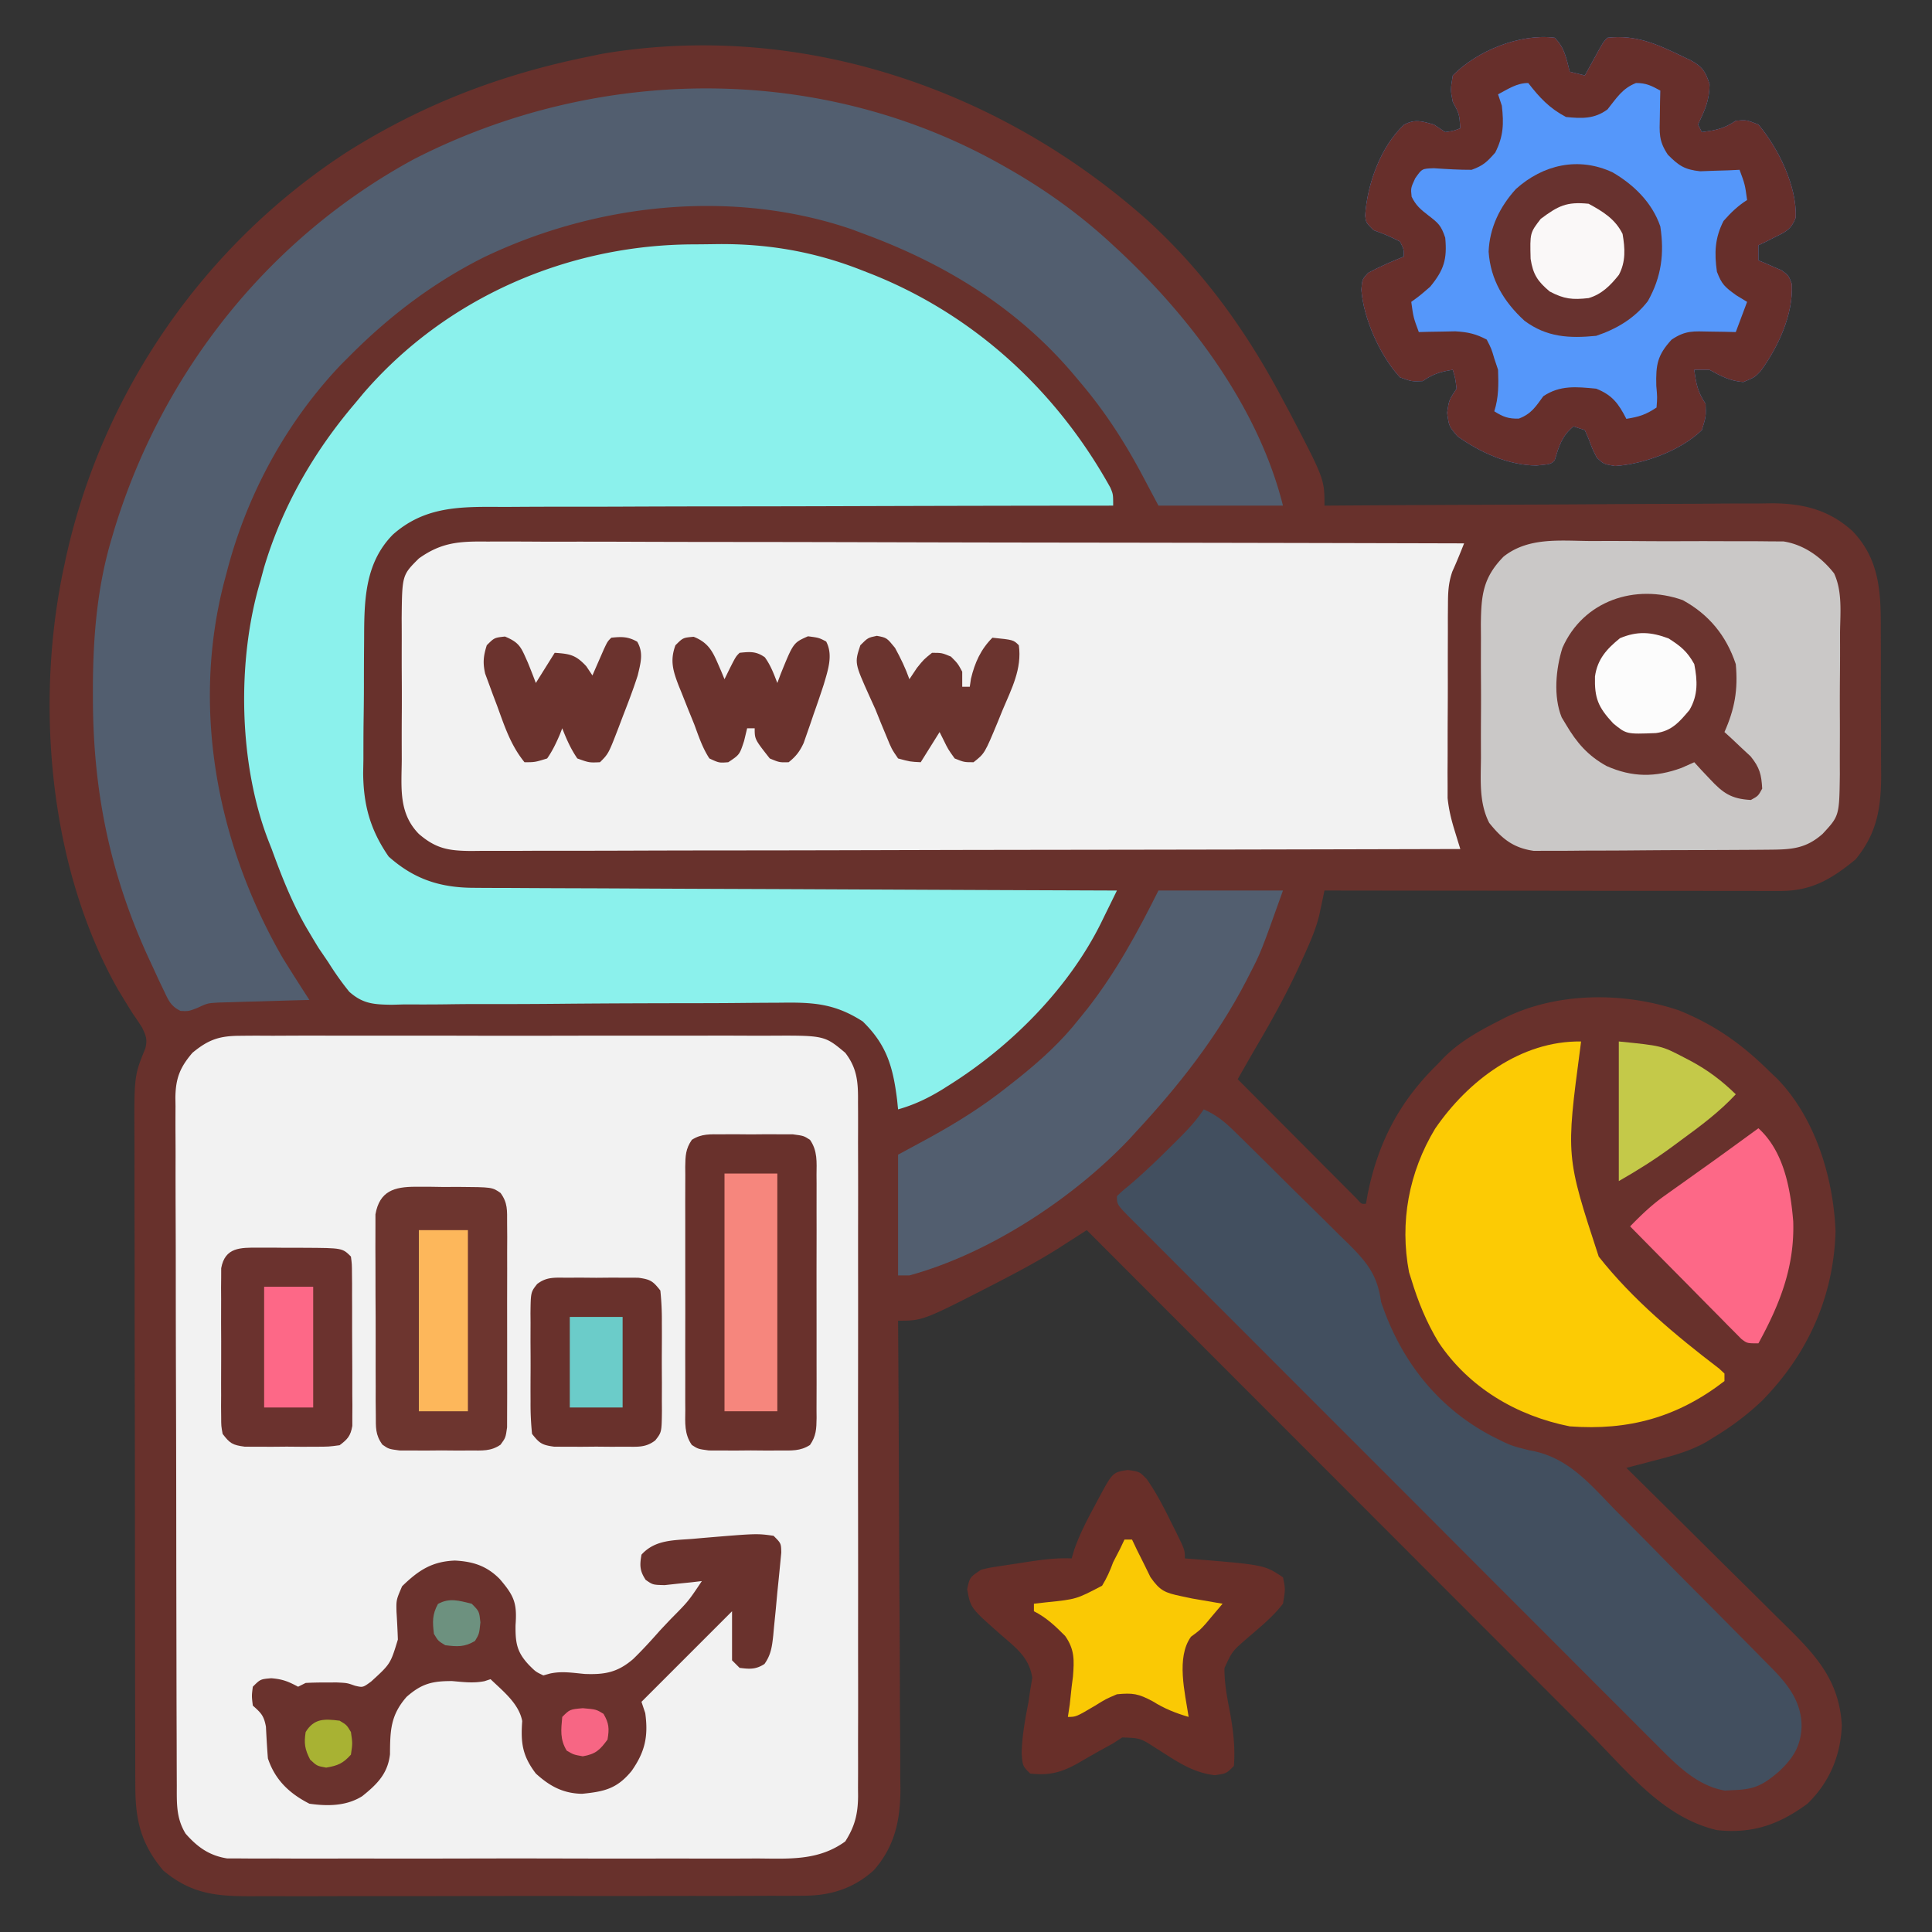
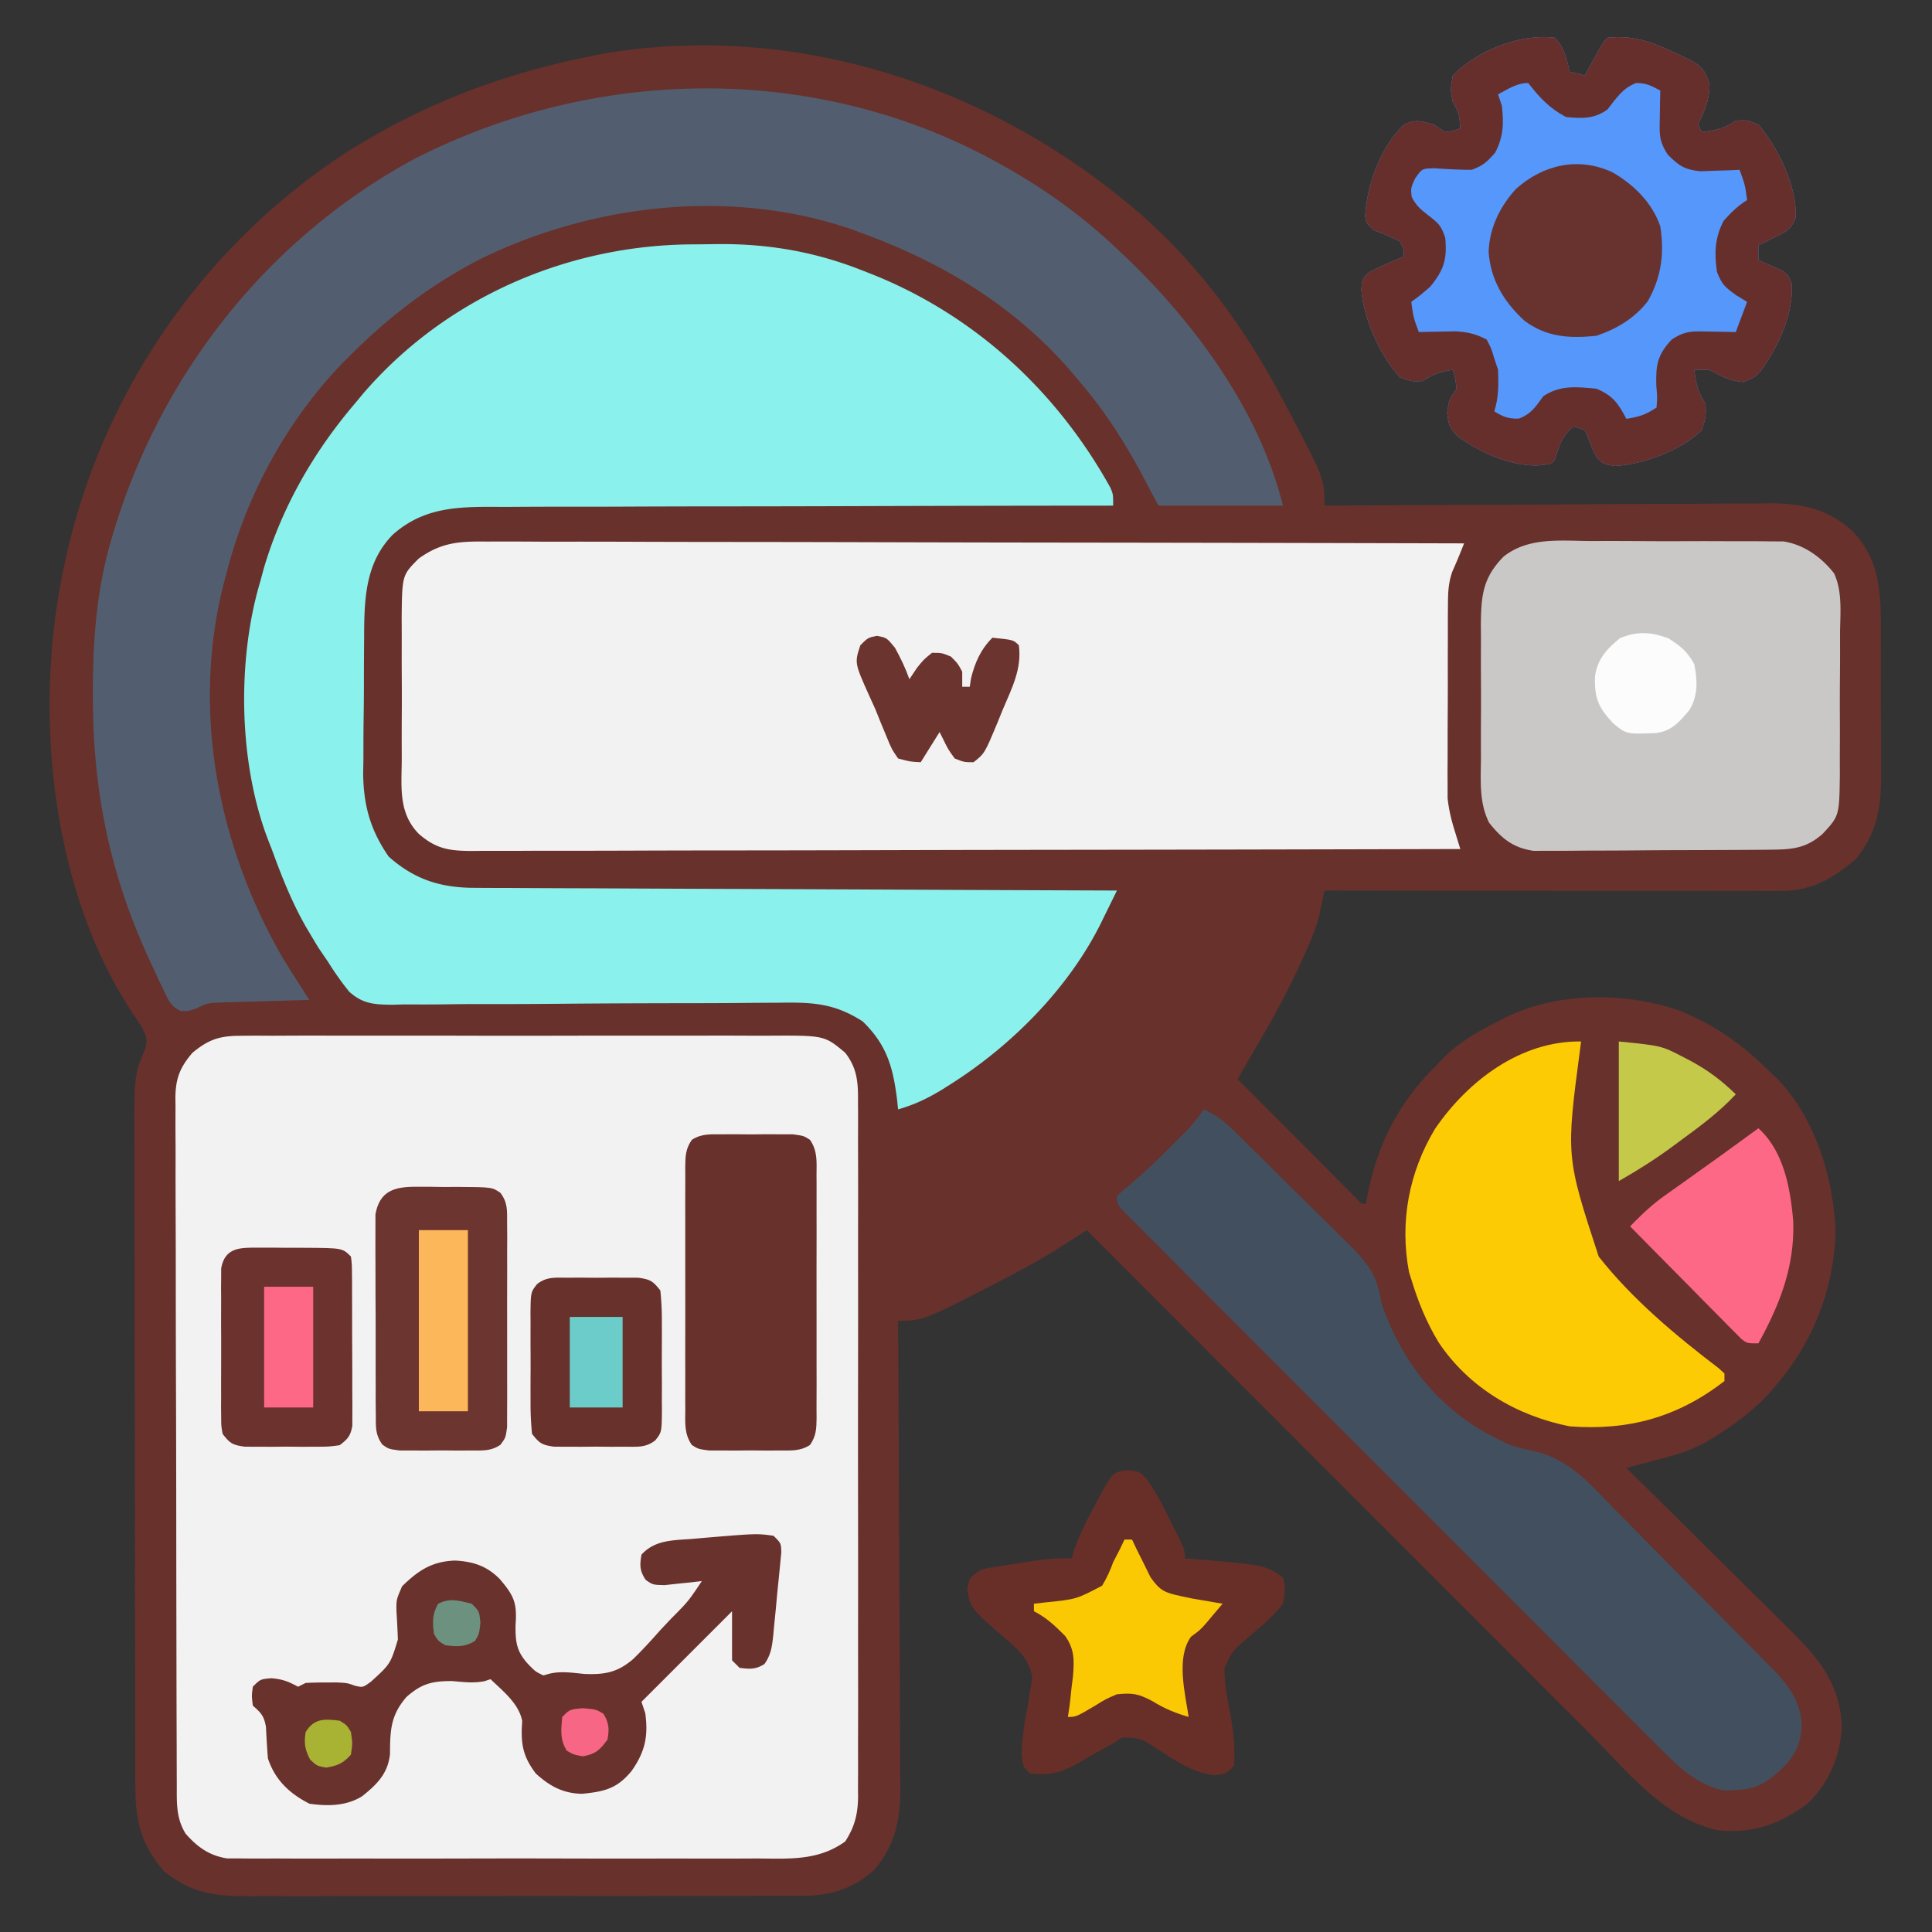
<svg xmlns="http://www.w3.org/2000/svg" width="512" height="512">
  <rect width="100%" height="100%" fill="#333333" stroke="none" />
  <path fill="#68312C" d="M304.398 58.652C319.291 72.312 330.602 88.184 340 106l1.715 3.184C351 126.974 351 126.974 351 134l1.971-.014q23.79-.166 47.578-.245c7.67-.026 15.34-.06 23.01-.118q10.03-.076 20.064-.093c3.538-.007 7.076-.022 10.615-.059 3.959-.04 7.917-.04 11.877-.039l3.518-.054c8.243.052 15.03 1.707 21.28 7.348 7.542 7.845 7.544 16.988 7.52 27.301l.016 4.072q.013 4.25-.003 8.5c-.011 3.608.009 7.216.038 10.825.018 2.8.018 5.599.012 8.398 0 1.97.017 3.94.034 5.91-.067 8.701-1.197 15.195-6.78 22.018-6.408 5.243-11.623 8.379-20.014 8.37l-3.23.004-3.527-.01h-3.725q-5.051-.001-10.103-.013-5.28-.007-10.562-.008-9.998-.004-19.995-.021-11.384-.015-22.767-.022-23.413-.016-46.827-.05l-.38 1.82-.518 2.414-.505 2.382c-.961 3.84-2.516 7.355-4.16 10.946l-1.05 2.33c-3.342 7.272-7.18 14.234-11.234 21.13-1.738 2.981-3.443 5.98-5.153 8.978q7.018 7.054 14.044 14.1 2.393 2.4 4.781 4.8 3.427 3.445 6.859 6.881l2.171 2.188 2.002 2.002 1.77 1.776c1.186 1.365 1.186 1.365 2.373 1.253l.41-2.352c2.76-13.851 8.473-24.797 18.59-34.648l1.79-1.887c4.195-4.113 8.957-6.774 14.147-9.425l1.989-1.024c13.914-6.79 31.44-6.806 45.969-1.918C454.464 271.61 461.692 276.73 469 284l1.934 1.828c10.14 10.388 14.945 26.293 15.503 40.485-.504 17.437-7.41 32.661-19.601 45.023-3.995 3.753-8.14 6.848-12.836 9.664-.619.385-1.238.77-1.875 1.168-4.385 2.467-9.05 3.693-13.895 4.945l-2.109.554q-2.559.67-5.121 1.333l1.947 1.92a7499 7499 0 0 1 18.186 18.005q4.664 4.637 9.348 9.255a2285 2285 0 0 1 9.026 8.948 769 769 0 0 0 3.44 3.396c8.146 7.999 14.484 14.696 15.147 26.675-.27 8.07-3.297 15.161-9.094 20.801-7.565 5.565-14.611 8.016-24 7-14.312-3.38-23.477-15.336-33.494-25.38l-4.378-4.378q-5.916-5.916-11.825-11.837-6.187-6.196-12.38-12.388-11.71-11.716-23.416-23.438-13.333-13.348-26.67-26.691A239241 239241 0 0 1 288 326l-2.227 1.43-2.954 1.89-2.914 1.868c-4.262 2.659-8.641 5.05-13.092 7.375l-2.719 1.423C244.597 350 244.597 350 238 350l.014 2.065q.166 24.915.245 49.831c.026 8.033.06 16.066.118 24.099q.076 10.506.093 21.014c.007 3.706.022 7.411.059 11.117.04 4.147.04 8.292.039 12.438l.054 3.688c-.05 8.211-1.497 15.026-7.03 21.36-5.43 4.906-11.501 6.761-18.682 6.776l-2.055.016c-2.254.014-4.507.007-6.761 0l-4.87.02c-4.397.019-8.794.018-13.19.012-3.676-.003-7.351.003-11.027.009q-13.01.02-26.018.001c-8.938-.011-17.874.003-26.811.03q-11.526.032-23.05.022c-4.585-.003-9.17 0-13.754.017q-6.467.022-12.935-.008-2.368-.005-4.735.01c-9.788.06-16.695-.305-24.454-6.83-5.986-7.15-7.401-13.428-7.39-22.624l-.01-2.405q-.01-3.983-.011-7.967l-.015-5.717q-.019-7.764-.024-15.528l-.012-9.706q-.02-15.194-.027-30.387a16709 16709 0 0 0-.05-35.045q-.034-13.555-.034-27.109 0-8.091-.025-16.181-.023-7.615-.01-15.23.002-2.788-.013-5.575c-.086-17.104-.086-17.104 2.863-24.323.643-2.393.188-3.47-.887-5.663a99 99 0 0 0-2.417-3.602q-1.299-2.07-2.567-4.16l-1.332-2.192C12.849 229.747 9.225 185.915 17 150l.504-2.358c9.728-43.913 36.612-82.735 74.309-107.267C111.907 27.676 132.719 19.715 156 15l3.605-.75c52.594-8.879 105.677 9.368 144.793 44.402" />
  <path fill="#F2F2F2" d="m63.749 274.492 1.98-.019c2.177-.016 4.352-.003 6.529.01q2.348-.009 4.697-.022c4.244-.018 8.488-.011 12.731.002 4.447.01 8.893 0 13.34-.006q11.2-.01 22.401.022c8.626.021 17.25.014 25.876-.008a5758 5758 0 0 1 22.237-.01c4.424.006 8.848.007 13.272-.006q6.24-.017 12.482.02 2.286.007 4.572-.006c14.626-.077 14.626-.077 20.134 4.531 3.233 4.198 3.427 7.96 3.381 13.078l.014 2.45c.012 2.707.003 5.413-.007 8.12q.007 2.913.016 5.825c.014 5.273.008 10.546-.001 15.818-.008 5.518 0 11.035.004 16.552q.007 13.9-.016 27.8c-.016 10.712-.01 21.424.006 32.137q.02 13.796.007 27.59c-.004 5.493-.005 10.987.005 16.48q.013 7.748-.015 15.495-.006 2.844.004 5.687a868 868 0 0 1-.017 7.763l.02 2.272c-.053 4.71-.866 7.954-3.401 11.933-7.134 5.183-14.947 4.567-23.409 4.518q-2.337.008-4.673.02c-4.213.019-8.426.012-12.638 0-4.416-.01-8.832-.001-13.249.005q-11.119.01-22.237-.022c-8.564-.021-17.127-.014-25.691.008q-11.044.026-22.088.01c-4.393-.006-8.786-.007-13.179.006q-6.193.017-12.386-.02a487 487 0 0 0-4.54.006c-2.07.01-4.137-.003-6.206-.023l-3.505-.005c-4.731-.744-7.88-3.002-11.012-6.566-2.517-4.106-2.335-8.048-2.334-12.698l-.011-2.42q-.015-4.028-.019-8.057l-.02-5.765q-.025-7.84-.036-15.682l-.018-9.794q-.029-15.316-.041-30.633-.015-17.69-.077-35.38-.044-13.667-.048-27.335c-.002-5.444-.011-10.888-.036-16.332q-.035-7.68-.018-15.363 0-2.818-.02-5.638c-.017-2.566-.01-5.131.003-7.698l-.033-2.252c.063-5.12 1.204-8.012 4.521-11.89 4.295-3.558 7.213-4.5 12.749-4.508M129.092 143.519l3.36-.01c3.709-.007 7.418.015 11.128.037q3.99.001 7.983-.002 8.59-.002 17.18.033c8.28.033 16.56.043 24.84.048q20.15.015 40.302.073 19.57.056 39.143.082l2.438.003 12.11.016c33.475.041 66.95.112 100.424.201-.993 2.504-1.993 4.985-3.108 7.437-1.04 2.99-1.153 5.407-1.167 8.572l-.029 3.601.003 3.87-.013 4.01q-.01 4.2-.002 8.4c.006 3.563-.01 7.125-.034 10.688-.015 2.761-.016 5.523-.013 8.285 0 1.944-.014 3.888-.028 5.832l.019 3.65-.002 3.17c.337 3.139.971 5.703 1.897 8.703l.834 2.717L387 225a71556 71556 0 0 1-115.027.22l-2.442.003c-13.052.017-26.104.049-39.156.086q-20.084.056-40.172.067-12.396.008-24.791.056-8.498.03-16.997.022-4.905-.005-9.808.023c-3.546.02-7.09.015-10.635.004l-3.13.035c-5.956-.05-9.286-.591-13.842-4.516-5.472-5.591-4.578-12.373-4.531-19.719q-.004-2.017-.012-4.034-.008-4.215.022-8.432c.022-3.591.01-7.182-.015-10.773-.014-2.774-.01-5.549 0-8.323a709 709 0 0 0-.02-5.893c.12-11.412.12-11.412 4.556-15.826 6.027-4.32 10.799-4.564 18.092-4.481" />
  <path fill="#8BF1EC" d="M183.803 64.76c2.164-.01 4.327-.04 6.49-.072 13.38-.105 25.761 2.04 38.27 7l2.7 1.054c27.17 10.904 48.853 30.985 62.995 56.488C295 131 295 131 295 134l-2.768.002q-33.365.022-66.73.13c-10.757.035-21.514.06-32.27.064q-14.068.003-28.134.065c-4.964.02-9.927.033-14.89.025q-7.016-.009-14.031.042-2.567.012-5.135-.001c-10.152-.051-18.95.266-26.93 7.35-7.503 7.621-7.588 17.581-7.616 27.686l-.03 3.844q-.024 4.01-.022 8.02c0 3.393-.04 6.784-.092 10.176-.042 3.278-.04 6.557-.043 9.835l-.066 3.638c.068 8.465 1.895 15.102 6.757 22.124 6.675 5.954 13.564 8.24 22.48 8.278 1.097.01 1.097.01 2.217.018 2.442.017 4.883.02 7.324.023l5.264.03c4.755.028 9.511.043 14.267.056 4.973.015 9.945.042 14.918.068 9.413.047 18.827.083 28.24.116 10.718.039 21.437.088 32.155.138q33.068.155 66.135.273a1868 1868 0 0 1-3.266 6.648l-.916 1.881c-8.61 17.392-23.778 32.623-40.068 42.909-.674.425-1.348.85-2.042 1.29-3.802 2.323-7.386 4.044-11.708 5.272l-.262-2.562c-1.08-8.726-2.772-14.576-9.113-20.75-7.358-4.73-13.057-5.093-21.676-4.962l-3.629.018q-3.89.021-7.78.06c-4.107.04-8.213.05-12.32.053-11.675.015-23.349.05-35.022.16-6.457.06-12.913.086-19.37.07a553 553 0 0 0-10.232.064c-3.807.055-7.609.049-11.416.028l-3.393.095c-4.722-.08-7.618-.233-11.227-3.448-2.049-2.526-3.837-5.07-5.56-7.826l-2.54-3.73a217 217 0 0 1-2.085-3.457l-1.131-1.9C77.379 239.234 74.64 232.242 72 225l-.77-1.951c-8.034-20.51-8.507-48.1-2.23-69.049l.96-3.55C74.766 134.314 83.128 119.777 94 107l2.242-2.7c21.932-25.482 54.317-39.451 87.561-39.54" />
  <path fill="#525E6F" d="m266 44 2.018 1.148C277.853 50.837 286.683 57.265 295 65l1.824 1.691C315.881 84.57 333.55 108.198 340 134h-33l-4.875-9.187c-4.7-8.646-9.732-16.328-16.125-23.813l-1.28-1.528C269.779 81.73 250.61 69.959 229 62l-3.227-1.215c-31.735-10.865-67.873-6.886-97.742 7.5C114.857 74.921 103.406 83.593 93 94l-2.61 2.61C75.728 112 65.249 131.415 60 152l-.5 1.862C50.574 187.865 57.603 223.904 75 254a644 644 0 0 0 7 11l-2.4.06c-3.596.095-7.191.205-10.787.315l-3.776.094-3.642.117-3.349.095c-3.049.175-3.049.175-5.696 1.407-2.35.912-2.35.912-4.5.818-2.623-1.285-3.19-2.783-4.436-5.402l-1.373-2.853-1.416-3.089-1.473-3.172C29.048 231.235 24.644 209.337 24.625 185l-.006-2.06c.004-13.563 1.044-27.083 4.944-40.127l.78-2.646c12.784-41.704 40.991-77.23 79.505-98.068C158.716 17.149 217.93 16.642 266 44" />
  <path fill="#5597FA" d="M412 10c2.686 2.686 3.06 5.376 4 9l4 1 1.059-1.934 1.378-2.503 1.372-2.497C425 11 425 11 426 10c7.58-.858 13.248 1.723 20 5l2.066.977c3.106 1.72 3.905 2.933 4.997 6.336-.075 4.413-1.203 6.734-3.063 10.687l1 2c3.735-.498 5.812-.875 9-3 2.813-.25 2.813-.25 6 1 5.281 6.272 10.247 16.36 9.883 24.68-1.175 3.086-2.522 3.691-5.445 5.133l-2.504 1.269L466 65v4l1.715.7 2.223.987 2.214.95C474 73 474 73 474.852 75.254c.434 8.045-3.608 16.733-8.282 23.121C465 100 465 100 462 101.25c-3.59-.3-5.856-1.541-9-3.25h-4c.498 3.735.875 5.812 3 9 .125 3.375.125 3.375-1 7-5.54 5.378-15.366 9.032-23 9.5-3-.5-3-.5-4.812-2.187C422 119 422 119 421 116.313L420 114l-3-1c-3.103 2.538-3.854 5.234-5 9-1 1-1 1-4.812 1.375-7.506-.084-14.871-3.433-20.938-7.75C384 113 384 113 383.5 109.375 384 106 384 106 386 103c-.312-2.646-.312-2.646-1-5-3.375.547-5.082 1.055-8 3-2.875.125-2.875.125-6-1-5.279-5.715-9.683-15.592-10.234-23.262C361 74 361 74 362.562 72.313c3.08-1.659 6.194-3.003 9.438-4.313.043-1.931.043-1.931-1-4-3.422-1.669-3.422-1.669-7-3-2-2-2-2-2.223-3.89.567-8.343 4.06-18.186 10.262-24.032 2.92-1.605 4.828-.945 7.961-.078l3 2c2.153-.308 2.153-.308 4-1-.275-3.818-.275-3.818-2-7-.625-3.187-.625-3.187 0-7 6.43-6.57 17.829-11.17 27-10" />
  <path fill="#CAC8C7" d="M421.102 143.371q2.349 0 4.698-.007 4.905-.003 9.808.04c4.181.033 8.361.027 12.542.008 3.23-.01 6.458-.001 9.687.014q2.313.008 4.624-.002c2.157-.005 4.311.015 6.467.043l3.709.018c5.387.825 10.062 4.164 13.419 8.474 2.243 4.848 1.627 10.532 1.573 15.76q0 2.017.007 4.034a780 780 0 0 1-.04 8.432 733 733 0 0 0-.008 10.773c.01 2.774.001 5.549-.014 8.323-.007 1.964 0 3.929.007 5.893-.145 11.046-.145 11.046-4.581 15.826-4.431 3.894-8.17 4.132-13.947 4.177l-2.13.02q-3.486.028-6.974.041l-2.41.013q-6.312.03-12.625.044c-4.34.011-8.682.046-13.023.085-3.343.027-6.686.035-10.03.038q-2.4.008-4.799.035c-2.243.025-4.484.024-6.727.017l-3.862.018c-5.424-.762-8.451-3.21-11.815-7.418-2.738-5.35-2.228-11.33-2.19-17.195l-.01-3.82q-.007-3.99.02-7.979c.023-3.393.01-6.784-.014-10.177-.018-3.258-.005-6.516.005-9.774l-.025-3.668c.085-7.655.518-12.348 6.035-17.962 6.502-5.133 14.772-4.2 22.623-4.124" />
  <path fill="#424F5F" d="M319 294c3.347 1.46 5.587 3.314 8.186 5.864l2.467 2.408 2.636 2.61 2.726 2.692q2.852 2.823 5.694 5.655c2.419 2.407 4.855 4.796 7.297 7.18 2.337 2.29 4.652 4.602 6.97 6.911l2.649 2.574c4.884 4.92 7.413 8.196 8.375 15.106 5.218 15.633 15.154 28.331 29.938 35.875 4.506 2.252 4.506 2.252 9.342 3.464 10.172 1.697 15.934 8.806 22.814 15.868q1.98 1.992 3.967 3.98 4.137 4.155 8.239 8.344c3.5 3.574 7.022 7.122 10.554 10.663q4.088 4.103 8.159 8.223a2347 2347 0 0 0 3.894 3.929c1.814 1.83 3.618 3.67 5.42 5.513l1.614 1.62c4.202 4.335 7.485 8.81 7.497 15.021-.202 5.22-2.164 8.36-5.97 11.941-4.006 3.447-6.37 4.745-11.593 4.934l-2.758.148c-7.257-1.218-12.765-6.73-17.774-11.805l-1.876-1.865c-2.056-2.046-4.1-4.102-6.145-6.158l-4.437-4.426a5968 5968 0 0 1-11.986-12c-4.177-4.189-8.363-8.37-12.548-12.553q-10.528-10.527-21.041-21.07-12.172-12.201-24.363-24.381-11.722-11.716-23.431-23.443-4.988-4.994-9.981-9.984-5.867-5.865-11.721-11.743-2.155-2.161-4.315-4.318a2095 2095 0 0 1-5.858-5.876l-1.752-1.74C296 319.228 296 319.228 296 317c1.293-1.27 1.293-1.27 3.188-2.812 4.084-3.47 7.899-7.153 11.687-10.938l1.731-1.718c2.406-2.413 4.498-4.689 6.394-7.532" />
  <path fill="#FCCB04" d="m419 276-.211 1.687c-3.81 28.757-3.81 28.757 4.89 55.328 9.01 11.404 20.406 20.899 31.923 29.683L457 364v2c-12.462 9.62-25.408 13.16-41 12-14.075-2.79-26.713-10.254-34.75-22.25-3.22-5.33-5.456-10.798-7.25-16.75l-.582-1.82c-2.545-13.275-.041-26.558 6.894-38.055C389.04 286.393 403.023 275.779 419 276" />
  <path fill="#672F2B" d="M412 10c2.686 2.686 3.06 5.376 4 9l4 1 1.059-1.934 1.378-2.503 1.372-2.497C425 11 425 11 426 10c7.58-.858 13.248 1.723 20 5l2.066.977c3.106 1.72 3.905 2.933 4.997 6.336-.075 4.413-1.203 6.734-3.063 10.687l1 2c3.735-.498 5.812-.875 9-3 2.813-.25 2.813-.25 6 1 5.281 6.272 10.247 16.36 9.883 24.68-1.175 3.086-2.522 3.691-5.445 5.133l-2.504 1.269L466 65v4l1.715.7 2.223.987 2.214.95C474 73 474 73 474.852 75.254c.434 8.045-3.608 16.733-8.282 23.121C465 100 465 100 462 101.25c-3.59-.3-5.856-1.541-9-3.25h-4c.498 3.735.875 5.812 3 9 .125 3.375.125 3.375-1 7-5.54 5.378-15.366 9.032-23 9.5-3-.5-3-.5-4.812-2.187C422 119 422 119 421 116.313L420 114l-3-1c-3.103 2.538-3.854 5.234-5 9-1 1-1 1-4.812 1.375-7.506-.084-14.871-3.433-20.938-7.75C384 113 384 113 383.5 109.375 384 106 384 106 386 103c-.312-2.646-.312-2.646-1-5-3.375.547-5.082 1.055-8 3-2.875.125-2.875.125-6-1-5.279-5.715-9.683-15.592-10.234-23.262C361 74 361 74 362.562 72.313c3.08-1.659 6.194-3.003 9.438-4.313.043-1.931.043-1.931-1-4-3.422-1.669-3.422-1.669-7-3-2-2-2-2-2.223-3.89.567-8.343 4.06-18.186 10.262-24.032 2.92-1.605 4.828-.945 7.961-.078l3 2c2.153-.308 2.153-.308 4-1-.275-3.818-.275-3.818-2-7-.625-3.187-.625-3.187 0-7 6.43-6.57 17.829-11.17 27-10m-15 15 1 3c.552 4.748.445 8.127-1.75 12.438-2.21 2.516-3.184 3.443-6.25 4.562-3.356.02-6.656-.194-10.004-.418-3.16.106-3.16.106-4.96 2.68-1.183 2.582-1.183 2.582-.942 4.86 1.115 2.311 2.377 3.381 4.406 4.94 2.667 2.06 3.396 2.627 4.5 5.938.54 5.727-.348 8.559-4 13-2.75 2.375-2.75 2.375-5 4 .567 4.13.567 4.13 2 8l2.668-.07 3.52-.055 3.48-.07c3.288.192 5.437.656 8.332 2.195 1.25 2.438 1.25 2.438 2 5l1 3c.14 3.843.179 7.317-1 11 2.334 1.47 3.714 2.007 6.5 1.938 3.3-1.238 4.446-3.13 6.5-5.938 4.465-2.977 8.764-2.491 14-2 4.287 1.697 5.917 3.943 8 8 3.375-.547 5.082-1.055 8-3 .213-2.699.213-2.699-.062-5.75-.148-5.593.277-8.141 4.062-12.25 3.737-2.491 5.745-2.207 10.188-2.125l3.855.055L460 88l3-8-2.875-1.75c-3.065-2.207-3.841-2.895-5.125-6.25-.709-4.993-.552-8.917 1.75-13.437 1.968-2.241 3.75-3.956 6.25-5.563-.567-4.13-.567-4.13-2-8l-2.887.14-3.8.11-3.762.14c-4.149-.456-5.639-1.472-8.551-4.39-2.491-3.737-2.207-5.745-2.125-10.187l.055-3.856L440 24c-2.372-1.284-3.698-2-6.437-2-3.634 1.418-5.165 3.987-7.563 7-3.472 2.546-6.792 2.435-11 2-4.418-2.339-6.966-5.1-10-9-3.08 0-5.311 1.597-8 3" />
-   <path fill="#525E6F" d="M307 236h33c-5.846 16.368-5.846 16.368-8.75 22l-1.018 1.999C322.49 274.895 312.4 287.723 301 300l-1.633 1.797C284.383 317.609 262.131 332.223 241 338h-3v-32l8.313-4.5c7.303-4.026 14.155-8.29 20.687-13.5l3.086-2.437c5.902-4.74 11.236-9.605 15.914-15.563l2.105-2.602C295.73 257.661 301.483 247.035 307 236" />
  <path fill="#6A322D" d="M205 407c2 2 2 2 2.047 4.441-.335 3.522-.677 7.041-1.047 10.559q-.208 2.267-.414 4.535-.228 2.295-.461 4.59c-.1 1.101-.1 1.101-.2 2.225-.323 2.949-.587 5.178-2.335 7.623-2.29 1.48-3.926 1.369-6.59 1.027l-2-2v-13l-24 24 1 3c.848 6.14-.06 10.272-3.637 15.34-3.875 4.719-7.236 5.447-13.113 6.035-5.021-.094-8.578-2.02-12.25-5.375-3.56-4.689-4.027-8.07-3.61-13.902-.86-4.627-5.117-7.942-8.39-11.098l-1.613.531c-2.974.584-5.558.229-8.574-.031-5.27-.018-8.081.679-12.063 4.188-4.277 4.895-4.354 8.913-4.398 15.21-.584 5.145-3.425 7.959-7.352 11.102-4.19 2.646-9.171 2.691-14 2-5.304-2.702-9.098-6.295-11-12-.228-2.8-.38-5.6-.523-8.406-.542-2.947-1.3-3.658-3.477-5.594-.312-2.562-.312-2.562 0-5 2-2 2-2 4.875-2.25 3.023.242 4.517.853 7.125 2.25l2-1c1.79-.097 3.583-.13 5.375-.125l2.898-.008C92 446 92 446 94.055 446.73c2.114.498 2.114.498 4.304-1.109 5.117-4.668 5.117-4.668 7.082-11.129a248 248 0 0 0-.363-7.308C105 424 105 424 106.562 420.375c4.36-4.248 7.92-6.577 14-6.812 4.789.252 8.432 1.398 11.88 4.902 3.87 4.509 4.604 6.434 4.183 12.223-.057 4.715.338 7.17 3.625 10.625 1.73 1.727 1.73 1.727 3.75 2.687l1.682-.475c3.194-.723 6.069-.196 9.326.092 5.246.194 8.626-.383 12.774-3.942 2.488-2.414 4.8-4.951 7.093-7.55q1.47-1.57 2.95-3.129c4.592-4.631 4.592-4.631 8.175-9.996l-2.738.324-3.575.363-3.55.387C173 420 173 420 171.109 418.676c-1.59-2.403-1.602-3.858-1.109-6.676 3.604-3.988 8.533-3.786 13.563-4.187l2.71-.24c14.274-1.196 14.274-1.196 18.727-.573" />
  <path fill="#682F29" d="M298.875 389.563C302 390 302 390 303.93 392.016c2.482 3.577 4.411 7.266 6.32 11.171l1.102 2.194C314 410.732 314 410.732 314 413l1.984.148c19.084 1.564 19.084 1.564 24.016 4.852.656 3.16.656 3.16 0 7-2.745 3.576-6.267 6.374-9.668 9.307-3.782 3.307-3.782 3.307-5.836 7.736-.053 4.01.736 8.03 1.504 11.957.85 4.792 1.36 9.14 1 14-2 2-2 2-5.055 2.445-6.063-.684-10.361-3.866-15.449-7.066-4.258-2.758-4.258-2.758-9.09-2.942L295 462a409 409 0 0 1-3.523 1.945 371 371 0 0 0-5.774 3.309c-4.369 2.434-7.576 3.344-12.703 2.746-2-2-2-2-2.25-5.375.1-4.618.938-9.072 1.813-13.598L273 448l.563-3.371c-.864-5.57-4.46-8.01-8.563-11.629-7.801-6.879-7.801-6.879-8.687-11.875C257 418 257 418 260 416c2.005-.502 2.005-.502 4.273-.852l2.5-.39 2.602-.383 2.578-.406c4.045-.618 7.942-1.155 12.047-.969l.75-2.516c1.424-3.969 3.244-7.535 5.25-11.234l1.078-2.035c3.782-7.041 3.782-7.041 7.797-7.652" />
  <path fill="#69312C" d="m191.313 300.602 3.757-.012 3.93.035 3.93-.035 3.757.012 3.45.01c2.863.388 2.863.388 4.518 1.452 2.03 2.921 1.763 5.866 1.733 9.297l.016 2.263c.013 2.47.005 4.938-.006 7.407q.003 2.572.01 5.145.005 5.392-.017 10.783c-.017 4.611-.007 9.22.01 13.831.012 3.542.008 7.083 0 10.624q-.004 2.55.008 5.1c.007 2.375-.004 4.75-.02 7.125l.018 2.135c-.038 2.857-.096 4.778-1.752 7.162-2.6 1.672-4.91 1.453-7.968 1.462l-3.757.012-3.93-.035-3.93.035-3.757-.012-3.45-.01C185 384 185 384 183.345 382.936c-2.03-2.921-1.763-5.866-1.733-9.297l-.016-2.263c-.013-2.47-.005-4.938.006-7.407q-.003-2.572-.01-5.145-.005-5.392.017-10.783c.017-4.611.007-9.22-.01-13.831-.012-3.542-.008-7.083 0-10.624q.004-2.55-.008-5.1c-.007-2.375.004-4.75.02-7.125l-.018-2.135c.038-2.857.096-4.778 1.752-7.162 2.6-1.672 4.91-1.453 7.968-1.462" />
  <path fill="#6D352F" d="m110.191 314.504 3.612-.002 3.76.06 3.771-.021c9.098.064 9.098.064 11.314 1.604 1.942 2.664 1.733 4.655 1.74 7.931l.029 3.792-.019 4.1q.003 2.103.01 4.204.005 4.402-.017 8.806c-.017 3.763-.007 7.525.01 11.289.012 2.892.008 5.785 0 8.678q-.004 2.081.008 4.162c.008 1.939-.006 3.878-.02 5.817l-.008 3.344C134 381 134 381 132.655 382.855c-2.583 1.787-4.865 1.534-7.968 1.543l-3.757.012-3.93-.035-3.93.035-3.757-.012-3.45-.01C103 384 103 384 101.346 382.848c-1.918-2.633-1.734-4.577-1.75-7.817l-.038-3.721.008-4.025-.015-4.128q-.014-4.327.003-8.653c.011-3.693-.009-7.386-.038-11.08-.018-2.842-.018-5.684-.012-8.526q0-2.043-.019-4.085c-.015-1.905-.001-3.81.013-5.715v-3.283c1.102-6.182 4.964-7.32 10.693-7.311" />
-   <path fill="#6B342F" d="M445.922 159.031C452.894 162.834 457.49 168.47 460 176c.622 6.734-.264 11.843-3 18l1.934 1.758 2.503 2.367 2.497 2.32c2.384 2.949 2.868 4.802 3.066 8.555-1.062 1.938-1.062 1.938-3 3-5.185-.273-7.388-1.81-10.875-5.562l-2.367-2.504L449 202l-3.375 1.5c-6.947 2.544-13.08 2.52-19.875-.5-4.93-2.721-7.918-6.187-10.75-11l-1.137-1.887c-2.24-5.485-1.569-12.849.2-18.425 5.527-12.517 19.284-17.095 31.859-12.657" />
  <path fill="#6B322E" d="m68.566 330.637 3.909.002 2.032.025c2.052.023 4.103.02 6.155.014 10.071.055 10.071.055 12.338 2.322.26 2.005.26 2.005.275 4.494l.029 2.822-.003 3.055.013 3.131q.008 3.282.002 6.565c-.003 3.353.02 6.706.045 10.06q.004 3.184.002 6.37l.028 3.049-.019 2.83.002 2.492C92.91 380.521 92.14 381.404 90 383c-2.863.388-2.863.388-6.312.398l-3.758.012-3.93-.035-3.93.035-3.757-.012-3.45-.01c-3.253-.44-3.915-.843-5.863-3.388-.381-2.087-.381-2.087-.388-4.516l-.029-2.76.019-2.974-.01-3.06q-.002-3.202.017-6.405c.016-3.272 0-6.544-.02-9.816q.004-3.11.013-6.219l-.019-2.974.029-2.76.007-2.43c1.016-5.567 5.054-5.462 9.947-5.45" />
  <path fill="#68322F" d="M427.375 45.688C433.027 48.987 437.843 53.713 440 60c1.103 7.228.291 13.41-3.3 19.8-3.529 4.567-8.278 7.393-13.7 9.2-7.145.704-13.124.38-19-4-5.425-4.981-9-10.832-9.5-18.312.25-6.346 2.982-11.906 7.215-16.583 7.202-6.477 16.607-8.66 25.66-4.417" />
  <path fill="#69312C" d="m150.313 338.602 3.757-.012 3.93.035 3.93-.035 3.757.012 3.45.01c3.244.44 3.893.882 5.863 3.388a76 76 0 0 1 .398 8.5l.01 2.521q.002 2.638-.017 5.276c-.016 2.693 0 5.385.02 8.078a2239 2239 0 0 1-.013 5.125l.019 2.443c-.07 5.617-.07 5.617-1.762 7.77-2.552 1.985-4.78 1.676-7.968 1.685l-3.757.012-3.93-.035-3.93.035-3.757-.012-3.45-.01c-3.244-.44-3.893-.882-5.863-3.388a76 76 0 0 1-.398-8.5l-.01-2.521q-.002-2.638.017-5.276c.016-2.693 0-5.385-.02-8.078q.004-2.562.013-5.125l-.019-2.443c.07-5.617.07-5.617 1.762-7.77 2.552-1.985 4.78-1.676 7.968-1.685" />
  <path fill="#FD6887" d="M466 299c6.734 6.12 8.493 15.952 9.223 24.656.397 12.025-3.519 21.933-9.223 32.344-3 0-3 0-4.538-1.177l-1.648-1.669-1.88-1.88-2.008-2.055-2.072-2.085a1921 1921 0 0 1-6.541-6.634l-4.44-4.48Q437.426 330.52 432 325c2.87-2.949 5.684-5.667 9.04-8.05l2.244-1.607 2.341-1.656 4.813-3.437 2.355-1.676c2.958-2.11 5.896-4.246 8.832-6.387l2.602-1.894z" />
  <path fill="#FAC904" d="M298 408h2l1.32 2.773q.9 1.802 1.805 3.602l1.758 3.586c2.522 3.62 3.87 4.147 8.117 5.039l2.992.633 2.883.492 2.93.508L324 425q-1.372 1.627-2.75 3.25l-1.648 1.969C318 432 318 432 315.625 433.75c-3.98 5.51-1.59 14.853-.625 21.25-3.479-1.018-6.445-2.206-9.5-4.125-3.796-2.033-5.296-2.283-9.5-1.875-2.964 1.264-2.964 1.264-5.75 3-5.083 3-5.083 3-7.25 3l.5-3.312q.26-2.343.5-4.688l.348-2.7c.33-4.296.472-7.131-2.063-10.745-2.568-2.592-5.007-4.916-8.285-6.555v-2l3.324-.375c7.92-.812 7.92-.812 14.746-4.395 1.242-2.041 2.119-3.986 2.93-6.23l1.813-3.5z" />
  <path fill="#6B342F" d="M232.375 168.5c2.625.5 2.625.5 4.813 3.188 1.502 2.745 2.772 5.366 3.812 8.312l2-3c1.813-2.25 1.813-2.25 4-4 2.563 0 2.563 0 5 1 1.813 1.813 1.813 1.813 3 4v4h2l.313-2.125c1.015-4.246 2.586-7.774 5.687-10.875 5.568.568 5.568.568 7 2 .879 6.256-1.938 11.558-4.312 17.188l-1.225 3.021c-3.51 8.463-3.51 8.463-6.463 10.791-2.5 0-2.5 0-5-1-1.75-2.437-1.75-2.437-3-5l-1-2-5 8c-2.809-.137-2.809-.137-6-1-1.723-2.52-1.723-2.52-3.062-5.812l-1.477-3.551L232 188l-1.523-3.355C226.45 175.69 226.45 175.69 228 171c2-2 2-2 4.375-2.5" />
-   <path fill="#F6867D" d="M192 311h14v63h-14z" />
-   <path fill="#6B332E" d="M183.813 168.75c4.565 1.79 5.37 4.762 7.304 9.098L192 180l1.438-2.937C195 174 195 174 196 173c2.76-.29 4.378-.438 6.688 1.188 1.555 2.147 2.363 4.345 3.312 6.812l.883-2.371c3.36-8.296 3.36-8.296 7.242-10.004C217 169 217 169 218.938 170c1.914 3.604.456 7.641-.633 11.396a312 312 0 0 1-2.68 7.854l-.922 2.719-.914 2.61-.822 2.356c-1.045 2.233-2.043 3.532-3.967 5.065-2.437.063-2.437.063-5-1-4-5.081-4-5.081-4-8h-2l-.812 3.375C196 200 196 200 193 202c-2.437.188-2.437.188-5-1-1.835-2.782-2.846-5.888-4-9q-.805-1.992-1.617-3.98-.85-2.134-1.696-4.27l-.845-2.076c-1.504-3.922-2.328-6.662-.842-10.674 2-2 2-2 4.813-2.25M133.813 168.688c4.02 1.655 4.31 2.993 6.062 6.875.73 1.803 1.446 3.613 2.125 5.437l5-8c4.032.275 5.569.535 8.375 3.563L157 179l.84-1.934 1.097-2.504 1.09-2.496C161 170 161 170 162 169c2.76-.29 4.437-.319 6.875 1.063 1.738 2.993.88 5.71.125 8.937-1.175 3.66-2.542 7.232-3.937 10.813l-1.092 2.888c-2.708 7.036-2.708 7.036-4.971 9.299-2.875.125-2.875.125-6-1-1.735-2.512-2.9-5.16-4-8l-.664 1.715c-.975 2.256-1.928 4.267-3.336 6.285-3.25 1-3.25 1-6 1-3.669-4.514-5.282-9.523-7.25-14.937l-1.14-2.999-1.063-2.904-.974-2.636c-.66-2.907-.46-4.693.427-7.524 2-2 2-2 4.813-2.312" />
  <path fill="#C4C949" d="M429 276c11.328 1.133 11.328 1.133 17.188 4.188l1.8.935c4.585 2.458 8.303 5.256 12.012 8.877-4.336 4.664-9.241 8.316-14.375 12.063l-2.5 1.853c-4.626 3.396-9.088 6.206-14.125 9.084z" />
  <path fill="#FDB75B" d="M111 326h13v48h-13z" />
  <path fill="#FCFCFC" d="M442.188 169.188c3.243 2.09 4.933 3.416 6.812 6.812.862 4.376 1.035 8.248-1.281 12.168-2.614 3.107-4.71 5.58-8.89 6.105-7.818.308-7.818.308-11.329-2.585-4.02-4.322-4.956-6.692-4.816-12.403.638-4.611 3.124-7.318 6.628-10.16 4.617-1.932 8.228-1.669 12.875.063" />
-   <path fill="#FAF8F8" d="M421 54c3.782 2.036 7.095 4.085 9 8 .657 3.82.877 7.355-.984 10.848-2.244 2.818-4.545 5.131-8.016 6.152-4.283.476-6.474.278-10.312-1.75-3.201-2.68-4.423-4.532-5.06-8.652-.18-6.883-.18-6.883 2.685-10.598 4.638-3.452 6.832-4.595 12.687-4" />
  <path fill="#FD6887" d="M70 341h13v32H70z" />
  <path fill="#6BCCC9" d="M151 349h14v24h-14z" />
  <path fill="#F76684" d="M154.438 452.688c3.562.312 3.562.312 5.5 1.5 1.476 2.518 1.553 3.937 1.062 6.812-2.024 2.774-3.152 3.855-6.562 4.438-2.438-.438-2.438-.438-4.25-1.5-1.835-2.994-1.5-5.516-1.188-8.938 2-2 2-2 5.438-2.312" />
  <path fill="#6D917F" d="M125 425c2 2 2 2 2.313 4.938C127 433 127 433 125.875 434.875c-2.756 1.654-4.726 1.519-7.875 1.125-1.875-1.125-1.875-1.125-3-3-.393-3.145-.476-5.133 1.063-7.937 3.12-1.712 5.582-.856 8.937-.063" />
  <path fill="#A8B233" d="M90 456c1.875 1.125 1.875 1.125 3 3 .438 3 .438 3 0 6-2.107 2.341-3.469 2.91-6.562 3.438C84 468 84 468 82.188 466.313 80.78 463.572 80.532 462.04 81 459c2.265-3.649 4.968-3.504 9-3" />
</svg>